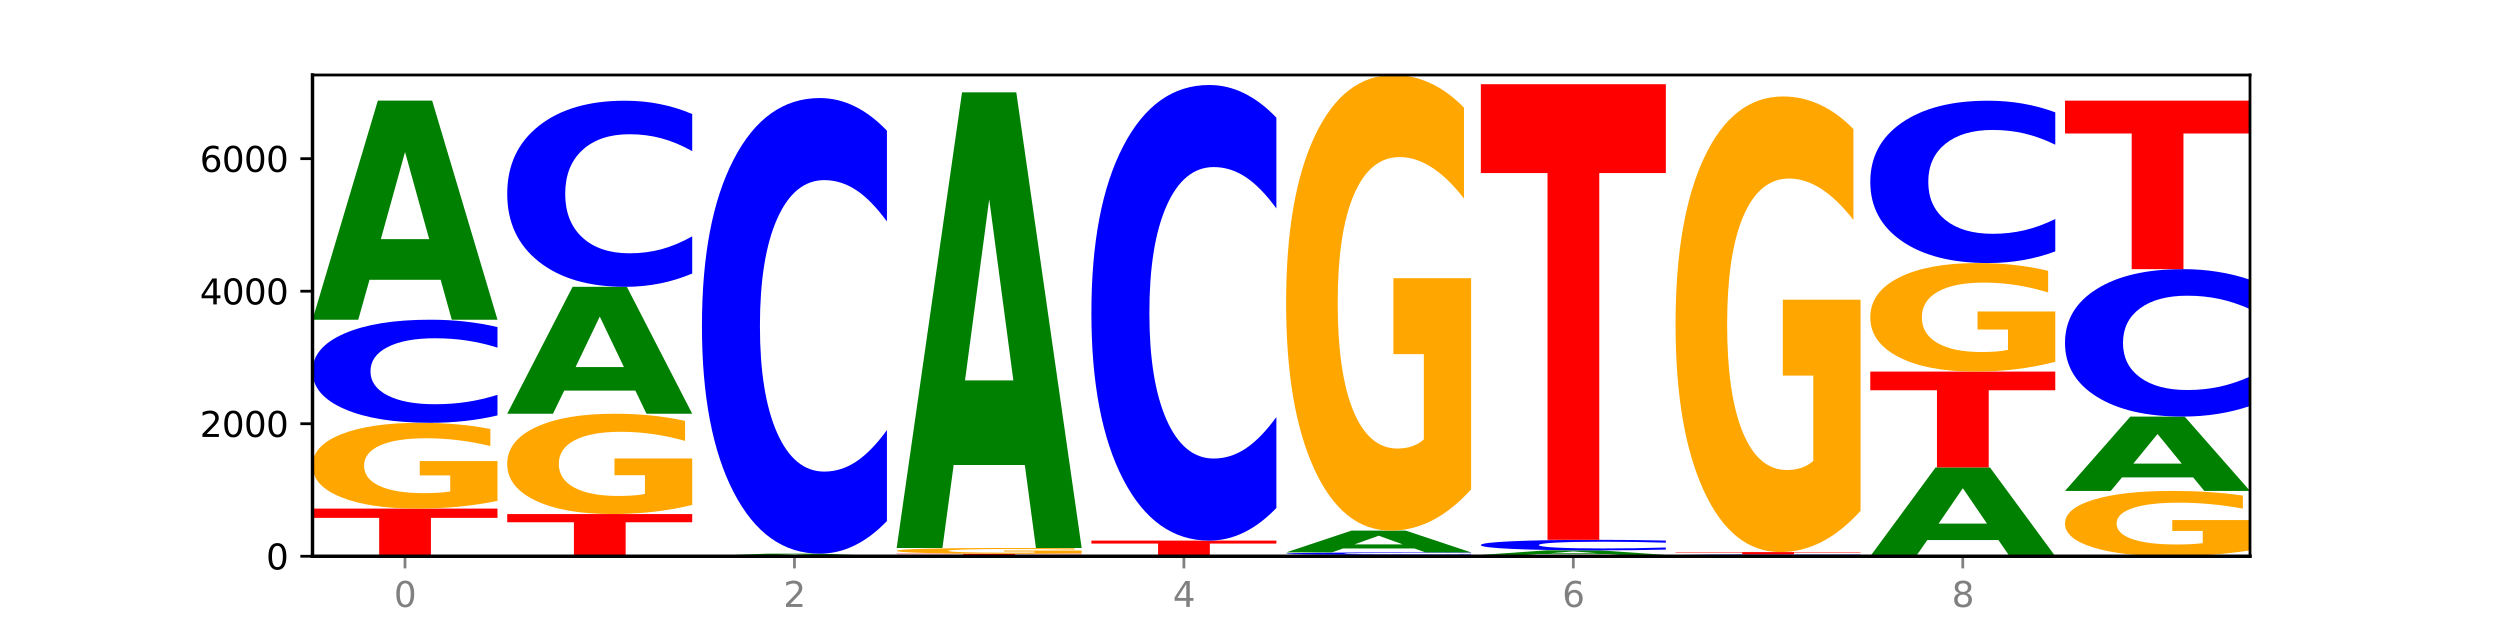
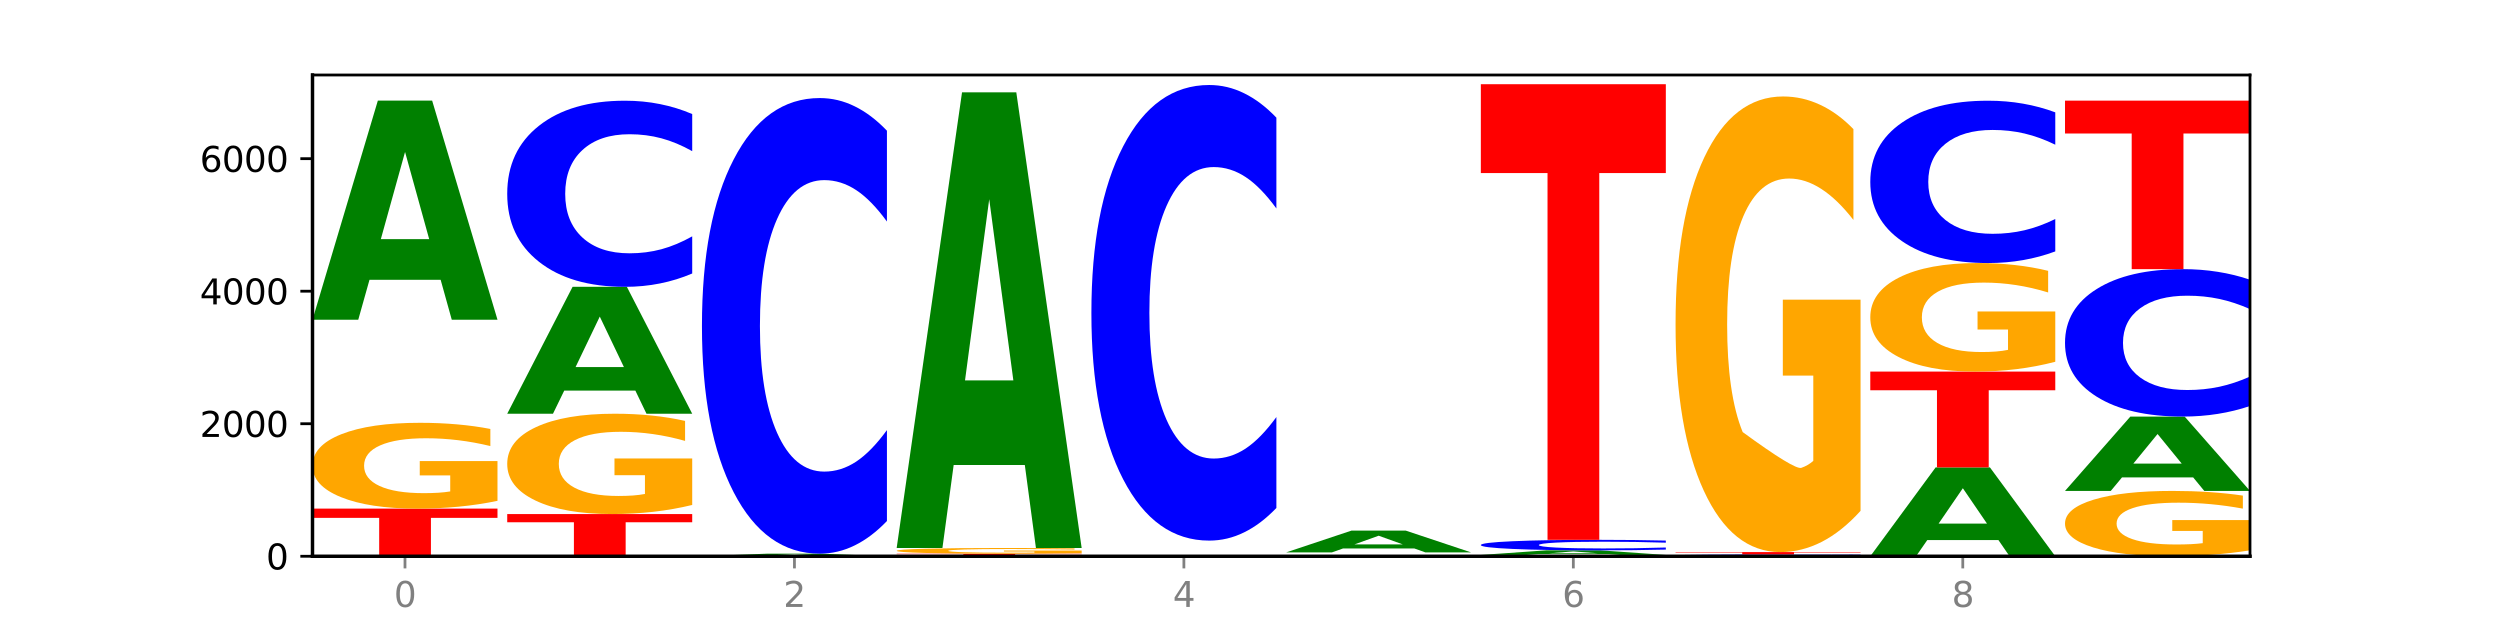
<svg xmlns="http://www.w3.org/2000/svg" xmlns:xlink="http://www.w3.org/1999/xlink" width="720pt" height="180pt" viewBox="0 0 720 180" version="1.1">
  <defs>
    <style type="text/css">*{stroke-linejoin: round; stroke-linecap: butt}</style>
  </defs>
  <g id="figure_1">
    <g id="patch_1">
      <path d="M 0 180  L 720 180  L 720 0  L 0 0  z " style="fill: #ffffff" />
    </g>
    <g id="axes_1">
      <g id="patch_2">
        <path d="M 90 160.2  L 648 160.2  L 648 21.6  L 90 21.6  z " style="fill: #ffffff" />
      </g>
      <g id="line2d_1">
        <path d="M 90 160.2  L 648 160.2  " clip-path="url(#p9e49f7eb5e)" style="fill: none; stroke: #000000; stroke-width: 0.5; stroke-linecap: square" />
      </g>
      <g id="patch_3">
        <path d="M 90 146.479  L 143.276 146.479  L 143.276 149.155  L 124.109 149.155  L 124.109 160.2  L 109.204 160.2  L 109.204 149.155  L 90 149.155  L 90 146.479  z " clip-path="url(#p9e49f7eb5e)" style="fill: #ff0000" />
      </g>
      <g id="patch_4">
        <path d="M 143.276 144.243  Q 137.903 145.361 132.124 145.923  Q 126.345 146.479 120.184 146.479  Q 106.262 146.479 98.131 143.151  Q 90 139.823 90 134.131  Q 90 128.372 98.274 125.07  Q 106.561 121.767 120.972 121.767  Q 126.525 121.767 131.611 122.216  Q 136.709 122.66 141.223 123.538  L 141.223 128.464  Q 136.566 127.336 131.957 126.78  Q 127.348 126.218 122.716 126.218  Q 114.143 126.218 109.498 128.27  Q 104.853 130.317 104.853 134.131  Q 104.853 137.908 109.331 139.971  Q 113.808 142.028 122.047 142.028  Q 124.292 142.028 126.214 141.91  Q 128.136 141.788 129.665 141.533  L 129.665 136.908  L 120.889 136.908  L 120.889 132.788  L 143.276 132.788  L 143.276 144.243  z " clip-path="url(#p9e49f7eb5e)" style="fill: #ffa600" />
      </g>
      <g id="patch_5">
-         <path d="M 143.276 119.638  Q 138.82 120.693 134.001 121.227  Q 129.182 121.767 123.934 121.767  Q 108.282 121.767 99.141 117.768  Q 90 113.768 90 106.929  Q 90 100.066 99.141 96.073  Q 108.282 92.074 123.934 92.074  Q 129.182 92.074 134.001 92.613  Q 138.82 93.147 143.276 94.202  L 143.276 100.121  Q 138.78 98.723 134.417 98.072  Q 130.055 97.422 125.236 97.422  Q 116.591 97.422 111.638 99.955  Q 106.698 102.482 106.698 106.929  Q 106.698 111.358 111.638 113.891  Q 116.591 116.418 125.236 116.418  Q 130.055 116.418 134.417 115.768  Q 138.78 115.112 143.276 113.713  L 143.276 119.638  z " clip-path="url(#p9e49f7eb5e)" style="fill: #0000ff" />
-       </g>
+         </g>
      <g id="patch_6">
        <path d="M 126.905 80.577  L 106.415 80.577  L 103.18 92.074  L 90 92.074  L 108.823 28.966  L 124.454 28.966  L 143.276 92.074  L 130.107 92.074  L 126.905 80.577  z M 109.683 68.865  L 123.604 68.865  L 116.655 43.762  L 109.683 68.865  z " clip-path="url(#p9e49f7eb5e)" style="fill: #008000" />
      </g>
      <g id="patch_7">
        <path d="M 146.08 148.044  L 199.357 148.044  L 199.357 150.415  L 180.19 150.415  L 180.19 160.2  L 165.285 160.2  L 165.285 150.415  L 146.08 150.415  L 146.08 148.044  z " clip-path="url(#p9e49f7eb5e)" style="fill: #ff0000" />
      </g>
      <g id="patch_8">
        <path d="M 199.357 145.43  Q 193.984 146.737 188.205 147.394  Q 182.426 148.044 176.265 148.044  Q 162.343 148.044 154.212 144.153  Q 146.08 140.262 146.08 133.607  Q 146.08 126.875 154.355 123.014  Q 162.641 119.152 177.053 119.152  Q 182.605 119.152 187.691 119.678  Q 192.79 120.197 197.303 121.223  L 197.303 126.983  Q 192.646 125.664 188.038 125.013  Q 183.429 124.357 178.796 124.357  Q 170.223 124.357 165.578 126.756  Q 160.934 129.149 160.934 133.607  Q 160.934 138.024 165.411 140.435  Q 169.889 142.84 178.127 142.84  Q 180.372 142.84 182.294 142.703  Q 184.217 142.559 185.745 142.261  L 185.745 136.854  L 176.969 136.854  L 176.969 132.038  L 199.357 132.038  L 199.357 145.43  z " clip-path="url(#p9e49f7eb5e)" style="fill: #ffa600" />
      </g>
      <g id="patch_9">
        <path d="M 182.985 112.495  L 162.496 112.495  L 159.261 119.152  L 146.08 119.152  L 164.903 82.608  L 180.534 82.608  L 199.357 119.152  L 186.187 119.152  L 182.985 112.495  z M 165.764 105.713  L 179.684 105.713  L 172.735 91.177  L 165.764 105.713  z " clip-path="url(#p9e49f7eb5e)" style="fill: #008000" />
      </g>
      <g id="patch_10">
        <path d="M 199.357 78.766  Q 194.9 80.671 190.081 81.634  Q 185.263 82.608 180.014 82.608  Q 164.363 82.608 155.222 75.389  Q 146.08 68.169 146.08 55.823  Q 146.08 43.432 155.222 36.224  Q 164.363 29.004 180.014 29.004  Q 185.263 29.004 190.081 29.979  Q 194.9 30.942 199.357 32.847  L 199.357 43.532  Q 194.86 41.007 190.498 39.834  Q 186.135 38.66 181.316 38.66  Q 172.672 38.66 167.718 43.233  Q 162.779 47.795 162.779 55.823  Q 162.779 63.818 167.718 68.391  Q 172.672 72.953 181.316 72.953  Q 186.135 72.953 190.498 71.779  Q 194.86 70.594 199.357 68.07  L 199.357 78.766  z " clip-path="url(#p9e49f7eb5e)" style="fill: #0000ff" />
      </g>
      <g id="patch_11">
        <path d="M 239.065 160.064  L 218.576 160.064  L 215.341 160.2  L 202.161 160.2  L 220.983 159.456  L 236.615 159.456  L 255.437 160.2  L 242.268 160.2  L 239.065 160.064  z M 221.844 159.926  L 235.765 159.926  L 228.815 159.63  L 221.844 159.926  z " clip-path="url(#p9e49f7eb5e)" style="fill: #008000" />
      </g>
      <g id="patch_12">
        <path d="M 255.437 150.05  Q 250.981 154.712 246.162 157.071  Q 241.343 159.456 236.094 159.456  Q 220.443 159.456 211.302 141.783  Q 202.161 124.111 202.161 93.889  Q 202.161 63.559 211.302 45.913  Q 220.443 28.241 236.094 28.241  Q 241.343 28.241 246.162 30.626  Q 250.981 32.984 255.437 37.646  L 255.437 63.803  Q 250.94 57.623 246.578 54.749  Q 242.215 51.876 237.397 51.876  Q 228.752 51.876 223.799 63.071  Q 218.859 74.238 218.859 93.889  Q 218.859 113.459 223.799 124.653  Q 228.752 135.82 237.397 135.82  Q 242.215 135.82 246.578 132.947  Q 250.94 130.047 255.437 123.867  L 255.437 150.05  z " clip-path="url(#p9e49f7eb5e)" style="fill: #0000ff" />
      </g>
      <g id="patch_13">
        <path d="M 258.241 159.475  L 311.518 159.475  L 311.518 159.616  L 292.35 159.616  L 292.35 160.2  L 277.445 160.2  L 277.445 159.616  L 258.241 159.616  L 258.241 159.475  z " clip-path="url(#p9e49f7eb5e)" style="fill: #ff0000" />
      </g>
      <g id="patch_14">
        <path d="M 311.518 159.325  Q 306.145 159.4 300.366 159.437  Q 294.587 159.475 288.426 159.475  Q 274.504 159.475 266.372 159.251  Q 258.241 159.028 258.241 158.645  Q 258.241 158.258 266.516 158.037  Q 274.802 157.815 289.214 157.815  Q 294.766 157.815 299.852 157.845  Q 304.951 157.875 309.464 157.934  L 309.464 158.265  Q 304.807 158.189 300.198 158.151  Q 295.59 158.114 290.957 158.114  Q 282.384 158.114 277.739 158.252  Q 273.095 158.389 273.095 158.645  Q 273.095 158.899 277.572 159.038  Q 282.05 159.176 290.288 159.176  Q 292.533 159.176 294.455 159.168  Q 296.378 159.16 297.906 159.143  L 297.906 158.832  L 289.13 158.832  L 289.13 158.555  L 311.518 158.555  L 311.518 159.325  z " clip-path="url(#p9e49f7eb5e)" style="fill: #ffa600" />
      </g>
      <g id="patch_15">
        <path d="M 295.146 133.911  L 274.657 133.911  L 271.421 157.815  L 258.241 157.815  L 277.064 26.6  L 292.695 26.6  L 311.518 157.815  L 298.348 157.815  L 295.146 133.911  z M 277.924 109.558  L 291.845 109.558  L 284.896 57.365  L 277.924 109.558  z " clip-path="url(#p9e49f7eb5e)" style="fill: #008000" />
      </g>
      <g id="patch_16">
        <path d="M 367.598 160.188  Q 362.225 160.194 356.446 160.197  Q 350.667 160.2 344.506 160.2  Q 330.584 160.2 322.453 160.182  Q 314.322 160.164 314.322 160.133  Q 314.322 160.102 322.596 160.084  Q 330.882 160.066 345.294 160.066  Q 350.846 160.066 355.933 160.069  Q 361.031 160.071 365.544 160.076  L 365.544 160.103  Q 360.888 160.097 356.279 160.094  Q 351.67 160.09 347.037 160.09  Q 338.464 160.09 333.82 160.102  Q 329.175 160.113 329.175 160.133  Q 329.175 160.154 333.653 160.165  Q 338.13 160.176 346.369 160.176  Q 348.613 160.176 350.536 160.175  Q 352.458 160.175 353.986 160.173  L 353.986 160.148  L 345.21 160.148  L 345.21 160.126  L 367.598 160.126  L 367.598 160.188  z " clip-path="url(#p9e49f7eb5e)" style="fill: #ffa600" />
      </g>
      <g id="patch_17">
-         <path d="M 314.322 155.696  L 367.598 155.696  L 367.598 156.549  L 348.431 156.549  L 348.431 160.066  L 333.526 160.066  L 333.526 156.549  L 314.322 156.549  L 314.322 155.696  z " clip-path="url(#p9e49f7eb5e)" style="fill: #ff0000" />
-       </g>
+         </g>
      <g id="patch_18">
        <path d="M 367.598 146.291  Q 363.142 150.953 358.323 153.311  Q 353.504 155.696 348.255 155.696  Q 332.604 155.696 323.463 138.024  Q 314.322 120.352 314.322 90.13  Q 314.322 59.799 323.463 42.154  Q 332.604 24.482 348.255 24.482  Q 353.504 24.482 358.323 26.867  Q 363.142 29.225 367.598 33.887  L 367.598 60.043  Q 363.101 53.863 358.739 50.99  Q 354.376 48.117 349.557 48.117  Q 340.913 48.117 335.96 59.311  Q 331.02 70.479 331.02 90.13  Q 331.02 109.699 335.96 120.894  Q 340.913 132.061 349.557 132.061  Q 354.376 132.061 358.739 129.188  Q 363.101 126.288 367.598 120.108  L 367.598 146.291  z " clip-path="url(#p9e49f7eb5e)" style="fill: #0000ff" />
      </g>
      <g id="patch_19">
        <path d="M 370.402 159.837  L 423.678 159.837  L 423.678 159.908  L 404.511 159.908  L 404.511 160.2  L 389.606 160.2  L 389.606 159.908  L 370.402 159.908  L 370.402 159.837  z " clip-path="url(#p9e49f7eb5e)" style="fill: #ff0000" />
      </g>
      <g id="patch_20">
-         <path d="M 423.678 159.784  Q 419.222 159.811 414.403 159.824  Q 409.584 159.837 404.336 159.837  Q 388.684 159.837 379.543 159.737  Q 370.402 159.637 370.402 159.466  Q 370.402 159.294 379.543 159.193  Q 388.684 159.093 404.336 159.093  Q 409.584 159.093 414.403 159.107  Q 419.222 159.12 423.678 159.147  L 423.678 159.295  Q 419.182 159.26 414.819 159.244  Q 410.457 159.227 405.638 159.227  Q 396.993 159.227 392.04 159.291  Q 387.1 159.354 387.1 159.466  Q 387.1 159.577 392.04 159.64  Q 396.993 159.703 405.638 159.703  Q 410.457 159.703 414.819 159.687  Q 419.182 159.671 423.678 159.636  L 423.678 159.784  z " clip-path="url(#p9e49f7eb5e)" style="fill: #0000ff" />
-       </g>
+         </g>
      <g id="patch_21">
        <path d="M 407.307 157.949  L 386.817 157.949  L 383.582 159.093  L 370.402 159.093  L 389.225 152.815  L 404.856 152.815  L 423.678 159.093  L 410.509 159.093  L 407.307 157.949  z M 390.085 156.784  L 404.006 156.784  L 397.057 154.287  L 390.085 156.784  z " clip-path="url(#p9e49f7eb5e)" style="fill: #008000" />
      </g>
      <g id="patch_22">
-         <path d="M 423.678 140.943  Q 418.305 146.879 412.526 149.86  Q 406.747 152.815 400.586 152.815  Q 386.664 152.815 378.533 135.142  Q 370.402 117.47 370.402 87.248  Q 370.402 56.674 378.676 39.137  Q 386.963 21.6 401.374 21.6  Q 406.927 21.6 412.013 23.985  Q 417.111 26.343 421.625 31.005  L 421.625 57.162  Q 416.968 51.171 412.359 48.217  Q 407.75 45.235 403.118 45.235  Q 394.545 45.235 389.9 56.132  Q 385.255 67.001 385.255 87.248  Q 385.255 107.306 389.733 118.256  Q 394.21 129.179 402.449 129.179  Q 404.694 129.179 406.616 128.556  Q 408.538 127.905 410.067 126.55  L 410.067 101.993  L 401.291 101.993  L 401.291 80.12  L 423.678 80.12  L 423.678 140.943  z " clip-path="url(#p9e49f7eb5e)" style="fill: #ffa600" />
-       </g>
+         </g>
      <g id="patch_23">
        <path d="M 479.759 160.165  Q 474.386 160.183 468.607 160.191  Q 462.828 160.2 456.667 160.2  Q 442.745 160.2 434.614 160.149  Q 426.482 160.097 426.482 160.009  Q 426.482 159.92 434.757 159.869  Q 443.043 159.818 457.455 159.818  Q 463.007 159.818 468.093 159.825  Q 473.192 159.832 477.705 159.846  L 477.705 159.922  Q 473.049 159.904 468.44 159.896  Q 463.831 159.887 459.198 159.887  Q 450.625 159.887 445.98 159.919  Q 441.336 159.95 441.336 160.009  Q 441.336 160.068 445.813 160.099  Q 450.291 160.131 458.529 160.131  Q 460.774 160.131 462.697 160.129  Q 464.619 160.128 466.147 160.124  L 466.147 160.052  L 457.371 160.052  L 457.371 159.989  L 479.759 159.989  L 479.759 160.165  z " clip-path="url(#p9e49f7eb5e)" style="fill: #ffa600" />
      </g>
      <g id="patch_24">
        <path d="M 463.387 159.578  L 442.898 159.578  L 439.663 159.818  L 426.482 159.818  L 445.305 158.502  L 460.936 158.502  L 479.759 159.818  L 466.589 159.818  L 463.387 159.578  z M 446.166 159.334  L 460.087 159.334  L 453.137 158.81  L 446.166 159.334  z " clip-path="url(#p9e49f7eb5e)" style="fill: #008000" />
      </g>
      <g id="patch_25">
        <path d="M 479.759 158.284  Q 475.302 158.392 470.483 158.446  Q 465.665 158.502 460.416 158.502  Q 444.765 158.502 435.624 158.093  Q 426.482 157.684 426.482 156.985  Q 426.482 156.284 435.624 155.876  Q 444.765 155.467 460.416 155.467  Q 465.665 155.467 470.483 155.523  Q 475.302 155.577 479.759 155.685  L 479.759 156.29  Q 475.262 156.147 470.9 156.08  Q 466.537 156.014 461.718 156.014  Q 453.074 156.014 448.12 156.273  Q 443.181 156.531 443.181 156.985  Q 443.181 157.438 448.12 157.697  Q 453.074 157.955 461.718 157.955  Q 466.537 157.955 470.9 157.889  Q 475.262 157.822 479.759 157.679  L 479.759 158.284  z " clip-path="url(#p9e49f7eb5e)" style="fill: #0000ff" />
      </g>
      <g id="patch_26">
        <path d="M 426.482 24.253  L 479.759 24.253  L 479.759 49.843  L 460.592 49.843  L 460.592 155.467  L 445.687 155.467  L 445.687 49.843  L 426.482 49.843  L 426.482 24.253  z " clip-path="url(#p9e49f7eb5e)" style="fill: #ff0000" />
      </g>
      <g id="patch_27">
        <path d="M 535.839 160.163  Q 531.383 160.181 526.564 160.191  Q 521.745 160.2 516.496 160.2  Q 500.845 160.2 491.704 160.131  Q 482.563 160.061 482.563 159.943  Q 482.563 159.823 491.704 159.754  Q 500.845 159.685 516.496 159.685  Q 521.745 159.685 526.564 159.694  Q 531.383 159.703 535.839 159.722  L 535.839 159.824  Q 531.342 159.8 526.98 159.789  Q 522.617 159.778 517.799 159.778  Q 509.154 159.778 504.201 159.822  Q 499.261 159.865 499.261 159.943  Q 499.261 160.019 504.201 160.063  Q 509.154 160.107 517.799 160.107  Q 522.617 160.107 526.98 160.096  Q 531.342 160.085 535.839 160.06  L 535.839 160.163  z " clip-path="url(#p9e49f7eb5e)" style="fill: #0000ff" />
      </g>
      <g id="patch_28">
        <path d="M 482.563 158.998  L 535.839 158.998  L 535.839 159.132  L 516.672 159.132  L 516.672 159.685  L 501.767 159.685  L 501.767 159.132  L 482.563 159.132  L 482.563 158.998  z " clip-path="url(#p9e49f7eb5e)" style="fill: #ff0000" />
      </g>
      <g id="patch_29">
-         <path d="M 535.839 147.126  Q 530.466 153.062 524.687 156.043  Q 518.908 158.998 512.747 158.998  Q 498.825 158.998 490.694 141.325  Q 482.563 123.653 482.563 93.431  Q 482.563 62.857 490.837 45.32  Q 499.124 27.783 513.535 27.783  Q 519.087 27.783 524.174 30.168  Q 529.272 32.526 533.786 37.188  L 533.786 63.345  Q 529.129 57.354 524.52 54.4  Q 519.911 51.418 515.278 51.418  Q 506.706 51.418 502.061 62.315  Q 497.416 73.184 497.416 93.431  Q 497.416 113.489 501.894 124.439  Q 506.371 135.362 514.61 135.362  Q 516.855 135.362 518.777 134.739  Q 520.699 134.088 522.228 132.733  L 522.228 108.176  L 513.452 108.176  L 513.452 86.302  L 535.839 86.302  L 535.839 147.126  z " clip-path="url(#p9e49f7eb5e)" style="fill: #ffa600" />
+         <path d="M 535.839 147.126  Q 530.466 153.062 524.687 156.043  Q 518.908 158.998 512.747 158.998  Q 498.825 158.998 490.694 141.325  Q 482.563 123.653 482.563 93.431  Q 482.563 62.857 490.837 45.32  Q 499.124 27.783 513.535 27.783  Q 519.087 27.783 524.174 30.168  Q 529.272 32.526 533.786 37.188  L 533.786 63.345  Q 529.129 57.354 524.52 54.4  Q 519.911 51.418 515.278 51.418  Q 506.706 51.418 502.061 62.315  Q 497.416 73.184 497.416 93.431  Q 497.416 113.489 501.894 124.439  Q 516.855 135.362 518.777 134.739  Q 520.699 134.088 522.228 132.733  L 522.228 108.176  L 513.452 108.176  L 513.452 86.302  L 535.839 86.302  L 535.839 147.126  z " clip-path="url(#p9e49f7eb5e)" style="fill: #ffa600" />
      </g>
      <g id="patch_30">
        <path d="M 575.548 155.538  L 555.059 155.538  L 551.823 160.2  L 538.643 160.2  L 557.466 134.61  L 573.097 134.61  L 591.92 160.2  L 578.75 160.2  L 575.548 155.538  z M 558.326 150.789  L 572.247 150.789  L 565.298 140.61  L 558.326 150.789  z " clip-path="url(#p9e49f7eb5e)" style="fill: #008000" />
      </g>
      <g id="patch_31">
        <path d="M 538.643 107.016  L 591.92 107.016  L 591.92 112.397  L 572.752 112.397  L 572.752 134.61  L 557.847 134.61  L 557.847 112.397  L 538.643 112.397  L 538.643 107.016  z " clip-path="url(#p9e49f7eb5e)" style="fill: #ff0000" />
      </g>
      <g id="patch_32">
        <path d="M 591.92 104.187  Q 586.547 105.602 580.768 106.312  Q 574.989 107.016 568.828 107.016  Q 554.906 107.016 546.774 102.806  Q 538.643 98.596 538.643 91.396  Q 538.643 84.113 546.918 79.935  Q 555.204 75.758 569.616 75.758  Q 575.168 75.758 580.254 76.326  Q 585.353 76.888 589.866 77.998  L 589.866 84.229  Q 585.209 82.802 580.6 82.098  Q 575.992 81.388 571.359 81.388  Q 562.786 81.388 558.141 83.984  Q 553.497 86.573 553.497 91.396  Q 553.497 96.174 557.974 98.783  Q 562.452 101.385 570.69 101.385  Q 572.935 101.385 574.857 101.237  Q 576.78 101.082 578.308 100.759  L 578.308 94.909  L 569.532 94.909  L 569.532 89.698  L 591.92 89.698  L 591.92 104.187  z " clip-path="url(#p9e49f7eb5e)" style="fill: #ffa600" />
      </g>
      <g id="patch_33">
        <path d="M 591.92 72.406  Q 587.463 74.068 582.644 74.908  Q 577.825 75.758 572.577 75.758  Q 556.926 75.758 547.784 69.461  Q 538.643 63.164 538.643 52.395  Q 538.643 41.588 547.784 35.301  Q 556.926 29.004 572.577 29.004  Q 577.825 29.004 582.644 29.854  Q 587.463 30.694 591.92 32.355  L 591.92 41.675  Q 587.423 39.473 583.06 38.45  Q 578.698 37.426 573.879 37.426  Q 565.234 37.426 560.281 41.414  Q 555.342 45.393 555.342 52.395  Q 555.342 59.368 560.281 63.357  Q 565.234 67.336 573.879 67.336  Q 578.698 67.336 583.06 66.312  Q 587.423 65.279 591.92 63.077  L 591.92 72.406  z " clip-path="url(#p9e49f7eb5e)" style="fill: #0000ff" />
      </g>
      <g id="patch_34">
        <path d="M 648 158.498  Q 642.627 159.349 636.848 159.776  Q 631.069 160.2 624.908 160.2  Q 610.986 160.2 602.855 157.666  Q 594.724 155.132 594.724 150.798  Q 594.724 146.414 602.998 143.899  Q 611.284 141.384 625.696 141.384  Q 631.248 141.384 636.335 141.726  Q 641.433 142.064 645.946 142.733  L 645.946 146.484  Q 641.29 145.625 636.681 145.201  Q 632.072 144.773 627.439 144.773  Q 618.866 144.773 614.222 146.336  Q 609.577 147.894 609.577 150.798  Q 609.577 153.674 614.055 155.244  Q 618.532 156.811 626.771 156.811  Q 629.015 156.811 630.938 156.721  Q 632.86 156.628 634.388 156.434  L 634.388 152.912  L 625.612 152.912  L 625.612 149.776  L 648 149.776  L 648 158.498  z " clip-path="url(#p9e49f7eb5e)" style="fill: #ffa600" />
      </g>
      <g id="patch_35">
        <path d="M 631.628 137.484  L 611.139 137.484  L 607.904 141.384  L 594.724 141.384  L 613.546 119.973  L 629.177 119.973  L 648 141.384  L 634.831 141.384  L 631.628 137.484  z M 614.407 133.51  L 628.328 133.51  L 621.378 124.993  L 614.407 133.51  z " clip-path="url(#p9e49f7eb5e)" style="fill: #008000" />
      </g>
      <g id="patch_36">
        <path d="M 648 116.929  Q 643.544 118.438 638.725 119.201  Q 633.906 119.973 628.657 119.973  Q 613.006 119.973 603.865 114.254  Q 594.724 108.536 594.724 98.756  Q 594.724 88.942 603.865 83.232  Q 613.006 77.513 628.657 77.513  Q 633.906 77.513 638.725 78.285  Q 643.544 79.048 648 80.557  L 648 89.021  Q 643.503 87.021 639.141 86.091  Q 634.778 85.161 629.959 85.161  Q 621.315 85.161 616.362 88.784  Q 611.422 92.397 611.422 98.756  Q 611.422 105.089 616.362 108.711  Q 621.315 112.325 629.959 112.325  Q 634.778 112.325 639.141 111.395  Q 643.503 110.457 648 108.457  L 648 116.929  z " clip-path="url(#p9e49f7eb5e)" style="fill: #0000ff" />
      </g>
      <g id="patch_37">
        <path d="M 594.724 28.985  L 648 28.985  L 648 38.449  L 628.833 38.449  L 628.833 77.513  L 613.928 77.513  L 613.928 38.449  L 594.724 38.449  L 594.724 28.985  z " clip-path="url(#p9e49f7eb5e)" style="fill: #ff0000" />
      </g>
      <g id="matplotlib.axis_1">
        <g id="xtick_1">
          <g id="line2d_2">
            <defs>
              <path id="m0d7273a0a7" d="M 0 0  L 0 3.5  " style="stroke: #808080; stroke-width: 0.8" />
            </defs>
            <g>
              <use xlink:href="#m0d7273a0a7" x="116.638" y="160.2" style="fill: #808080; stroke: #808080; stroke-width: 0.8" />
            </g>
          </g>
          <g id="text_1">
            <g style="fill: #808080" transform="translate(113.457 174.798) scale(0.1 -0.1)">
              <defs>
                <path id="DejaVuSans-30" d="M 2034 4250  Q 1547 4250 1301 3770  Q 1056 3291 1056 2328  Q 1056 1369 1301 889  Q 1547 409 2034 409  Q 2525 409 2770 889  Q 3016 1369 3016 2328  Q 3016 3291 2770 3770  Q 2525 4250 2034 4250  z M 2034 4750  Q 2819 4750 3233 4129  Q 3647 3509 3647 2328  Q 3647 1150 3233 529  Q 2819 -91 2034 -91  Q 1250 -91 836 529  Q 422 1150 422 2328  Q 422 3509 836 4129  Q 1250 4750 2034 4750  z " transform="scale(0.016)" />
              </defs>
              <use xlink:href="#DejaVuSans-30" />
            </g>
          </g>
        </g>
        <g id="xtick_2">
          <g id="line2d_3">
            <g>
              <use xlink:href="#m0d7273a0a7" x="228.799" y="160.2" style="fill: #808080; stroke: #808080; stroke-width: 0.8" />
            </g>
          </g>
          <g id="text_2">
            <g style="fill: #808080" transform="translate(225.618 174.798) scale(0.1 -0.1)">
              <defs>
                <path id="DejaVuSans-32" d="M 1228 531  L 3431 531  L 3431 0  L 469 0  L 469 531  Q 828 903 1448 1529  Q 2069 2156 2228 2338  Q 2531 2678 2651 2914  Q 2772 3150 2772 3378  Q 2772 3750 2511 3984  Q 2250 4219 1831 4219  Q 1534 4219 1204 4116  Q 875 4013 500 3803  L 500 4441  Q 881 4594 1212 4672  Q 1544 4750 1819 4750  Q 2544 4750 2975 4387  Q 3406 4025 3406 3419  Q 3406 3131 3298 2873  Q 3191 2616 2906 2266  Q 2828 2175 2409 1742  Q 1991 1309 1228 531  z " transform="scale(0.016)" />
              </defs>
              <use xlink:href="#DejaVuSans-32" />
            </g>
          </g>
        </g>
        <g id="xtick_3">
          <g id="line2d_4">
            <g>
              <use xlink:href="#m0d7273a0a7" x="340.96" y="160.2" style="fill: #808080; stroke: #808080; stroke-width: 0.8" />
            </g>
          </g>
          <g id="text_3">
            <g style="fill: #808080" transform="translate(337.779 174.798) scale(0.1 -0.1)">
              <defs>
                <path id="DejaVuSans-34" d="M 2419 4116  L 825 1625  L 2419 1625  L 2419 4116  z M 2253 4666  L 3047 4666  L 3047 1625  L 3713 1625  L 3713 1100  L 3047 1100  L 3047 0  L 2419 0  L 2419 1100  L 313 1100  L 313 1709  L 2253 4666  z " transform="scale(0.016)" />
              </defs>
              <use xlink:href="#DejaVuSans-34" />
            </g>
          </g>
        </g>
        <g id="xtick_4">
          <g id="line2d_5">
            <g>
              <use xlink:href="#m0d7273a0a7" x="453.121" y="160.2" style="fill: #808080; stroke: #808080; stroke-width: 0.8" />
            </g>
          </g>
          <g id="text_4">
            <g style="fill: #808080" transform="translate(449.939 174.798) scale(0.1 -0.1)">
              <defs>
                <path id="DejaVuSans-36" d="M 2113 2584  Q 1688 2584 1439 2293  Q 1191 2003 1191 1497  Q 1191 994 1439 701  Q 1688 409 2113 409  Q 2538 409 2786 701  Q 3034 994 3034 1497  Q 3034 2003 2786 2293  Q 2538 2584 2113 2584  z M 3366 4563  L 3366 3988  Q 3128 4100 2886 4159  Q 2644 4219 2406 4219  Q 1781 4219 1451 3797  Q 1122 3375 1075 2522  Q 1259 2794 1537 2939  Q 1816 3084 2150 3084  Q 2853 3084 3261 2657  Q 3669 2231 3669 1497  Q 3669 778 3244 343  Q 2819 -91 2113 -91  Q 1303 -91 875 529  Q 447 1150 447 2328  Q 447 3434 972 4092  Q 1497 4750 2381 4750  Q 2619 4750 2861 4703  Q 3103 4656 3366 4563  z " transform="scale(0.016)" />
              </defs>
              <use xlink:href="#DejaVuSans-36" />
            </g>
          </g>
        </g>
        <g id="xtick_5">
          <g id="line2d_6">
            <g>
              <use xlink:href="#m0d7273a0a7" x="565.281" y="160.2" style="fill: #808080; stroke: #808080; stroke-width: 0.8" />
            </g>
          </g>
          <g id="text_5">
            <g style="fill: #808080" transform="translate(562.1 174.798) scale(0.1 -0.1)">
              <defs>
                <path id="DejaVuSans-38" d="M 2034 2216  Q 1584 2216 1326 1975  Q 1069 1734 1069 1313  Q 1069 891 1326 650  Q 1584 409 2034 409  Q 2484 409 2743 651  Q 3003 894 3003 1313  Q 3003 1734 2745 1975  Q 2488 2216 2034 2216  z M 1403 2484  Q 997 2584 770 2862  Q 544 3141 544 3541  Q 544 4100 942 4425  Q 1341 4750 2034 4750  Q 2731 4750 3128 4425  Q 3525 4100 3525 3541  Q 3525 3141 3298 2862  Q 3072 2584 2669 2484  Q 3125 2378 3379 2068  Q 3634 1759 3634 1313  Q 3634 634 3220 271  Q 2806 -91 2034 -91  Q 1263 -91 848 271  Q 434 634 434 1313  Q 434 1759 690 2068  Q 947 2378 1403 2484  z M 1172 3481  Q 1172 3119 1398 2916  Q 1625 2713 2034 2713  Q 2441 2713 2670 2916  Q 2900 3119 2900 3481  Q 2900 3844 2670 4047  Q 2441 4250 2034 4250  Q 1625 4250 1398 4047  Q 1172 3844 1172 3481  z " transform="scale(0.016)" />
              </defs>
              <use xlink:href="#DejaVuSans-38" />
            </g>
          </g>
        </g>
      </g>
      <g id="matplotlib.axis_2">
        <g id="ytick_1">
          <g id="line2d_7">
            <defs>
              <path id="m9b64962286" d="M 0 0  L -3.5 0  " style="stroke: #000000; stroke-width: 0.8" />
            </defs>
            <g>
              <use xlink:href="#m9b64962286" x="90" y="160.2" style="stroke: #000000; stroke-width: 0.8" />
            </g>
          </g>
          <g id="text_6">
            <g transform="translate(76.638 163.999) scale(0.1 -0.1)">
              <use xlink:href="#DejaVuSans-30" />
            </g>
          </g>
        </g>
        <g id="ytick_2">
          <g id="line2d_8">
            <g>
              <use xlink:href="#m9b64962286" x="90" y="122.034" style="stroke: #000000; stroke-width: 0.8" />
            </g>
          </g>
          <g id="text_7">
            <g transform="translate(57.55 125.833) scale(0.1 -0.1)">
              <use xlink:href="#DejaVuSans-32" />
              <use xlink:href="#DejaVuSans-30" x="63.623" />
              <use xlink:href="#DejaVuSans-30" x="127.246" />
              <use xlink:href="#DejaVuSans-30" x="190.869" />
            </g>
          </g>
        </g>
        <g id="ytick_3">
          <g id="line2d_9">
            <g>
              <use xlink:href="#m9b64962286" x="90" y="83.868" style="stroke: #000000; stroke-width: 0.8" />
            </g>
          </g>
          <g id="text_8">
            <g transform="translate(57.55 87.667) scale(0.1 -0.1)">
              <use xlink:href="#DejaVuSans-34" />
              <use xlink:href="#DejaVuSans-30" x="63.623" />
              <use xlink:href="#DejaVuSans-30" x="127.246" />
              <use xlink:href="#DejaVuSans-30" x="190.869" />
            </g>
          </g>
        </g>
        <g id="ytick_4">
          <g id="line2d_10">
            <g>
              <use xlink:href="#m9b64962286" x="90" y="45.702" style="stroke: #000000; stroke-width: 0.8" />
            </g>
          </g>
          <g id="text_9">
            <g transform="translate(57.55 49.501) scale(0.1 -0.1)">
              <use xlink:href="#DejaVuSans-36" />
              <use xlink:href="#DejaVuSans-30" x="63.623" />
              <use xlink:href="#DejaVuSans-30" x="127.246" />
              <use xlink:href="#DejaVuSans-30" x="190.869" />
            </g>
          </g>
        </g>
      </g>
      <g id="patch_38">
        <path d="M 90 160.2  L 90 21.6  " style="fill: none; stroke: #000000; stroke-linejoin: miter; stroke-linecap: square" />
      </g>
      <g id="patch_39">
        <path d="M 648 160.2  L 648 21.6  " style="fill: none; stroke: #000000; stroke-width: 0.8; stroke-linejoin: miter; stroke-linecap: square" />
      </g>
      <g id="patch_40">
        <path d="M 90 160.2  L 648 160.2  " style="fill: none; stroke: #000000; stroke-linejoin: miter; stroke-linecap: square" />
      </g>
      <g id="patch_41">
        <path d="M 90 21.6  L 648 21.6  " style="fill: none; stroke: #000000; stroke-width: 0.8; stroke-linejoin: miter; stroke-linecap: square" />
      </g>
    </g>
  </g>
  <defs>
    <clipPath id="p9e49f7eb5e">
      <rect x="90" y="21.6" width="558" height="138.6" />
    </clipPath>
  </defs>
</svg>